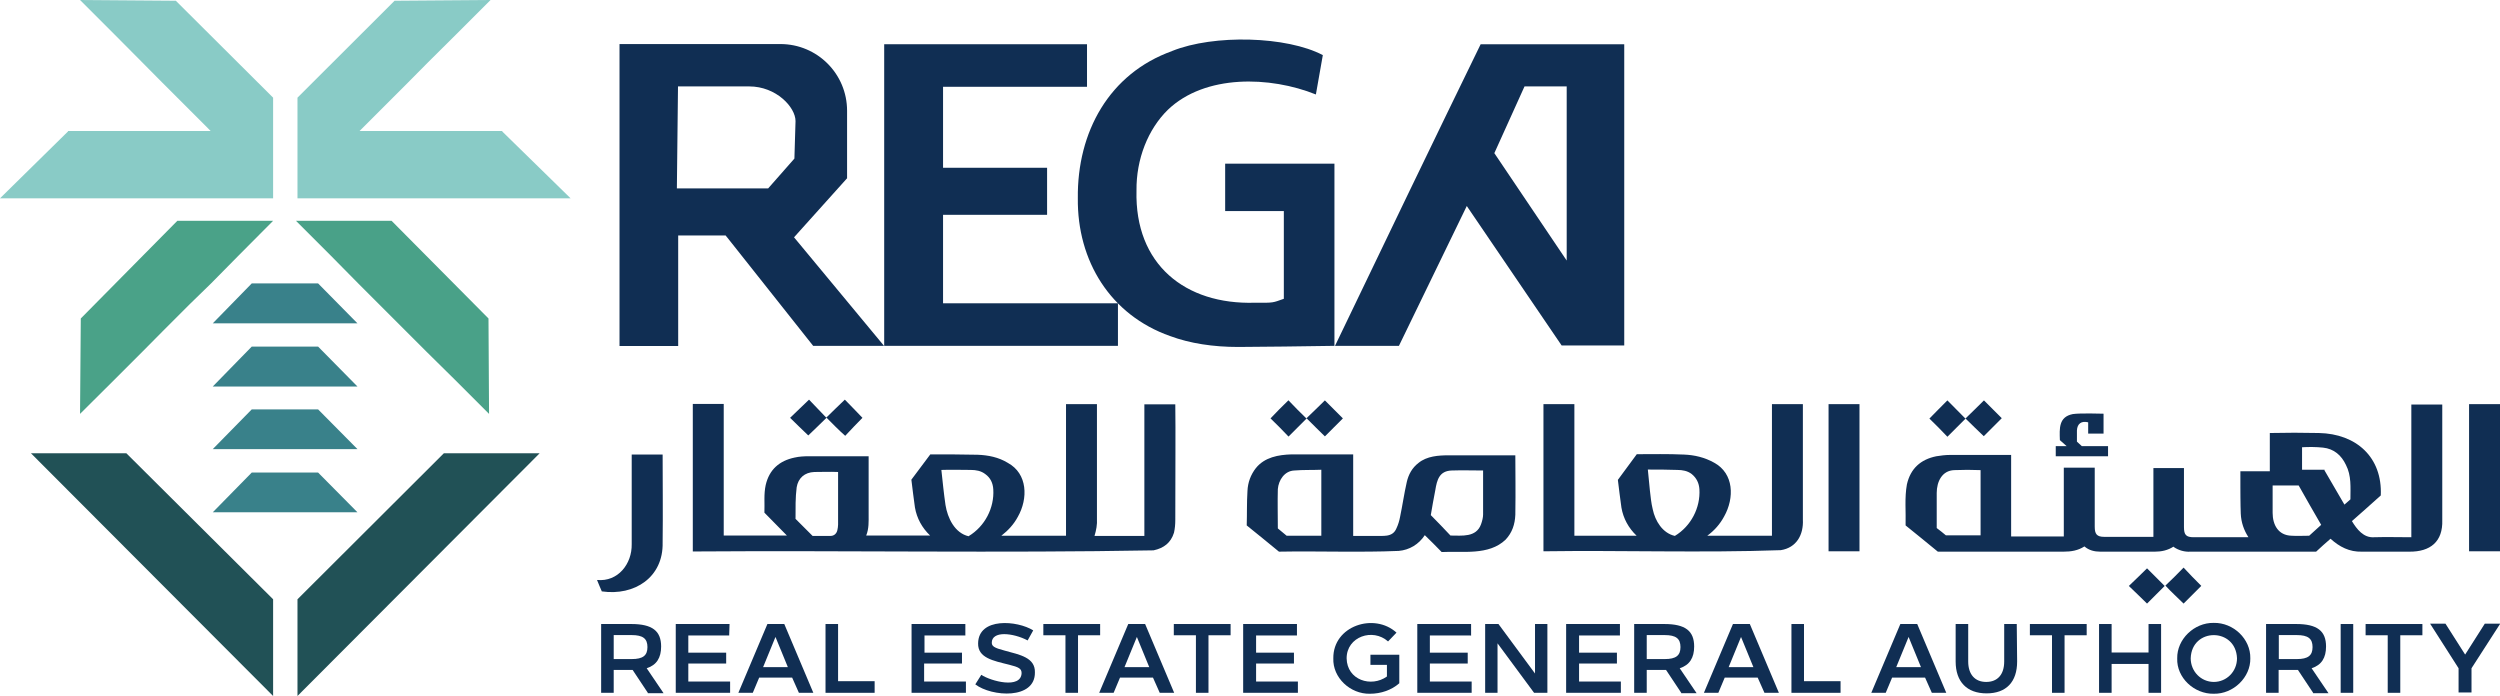
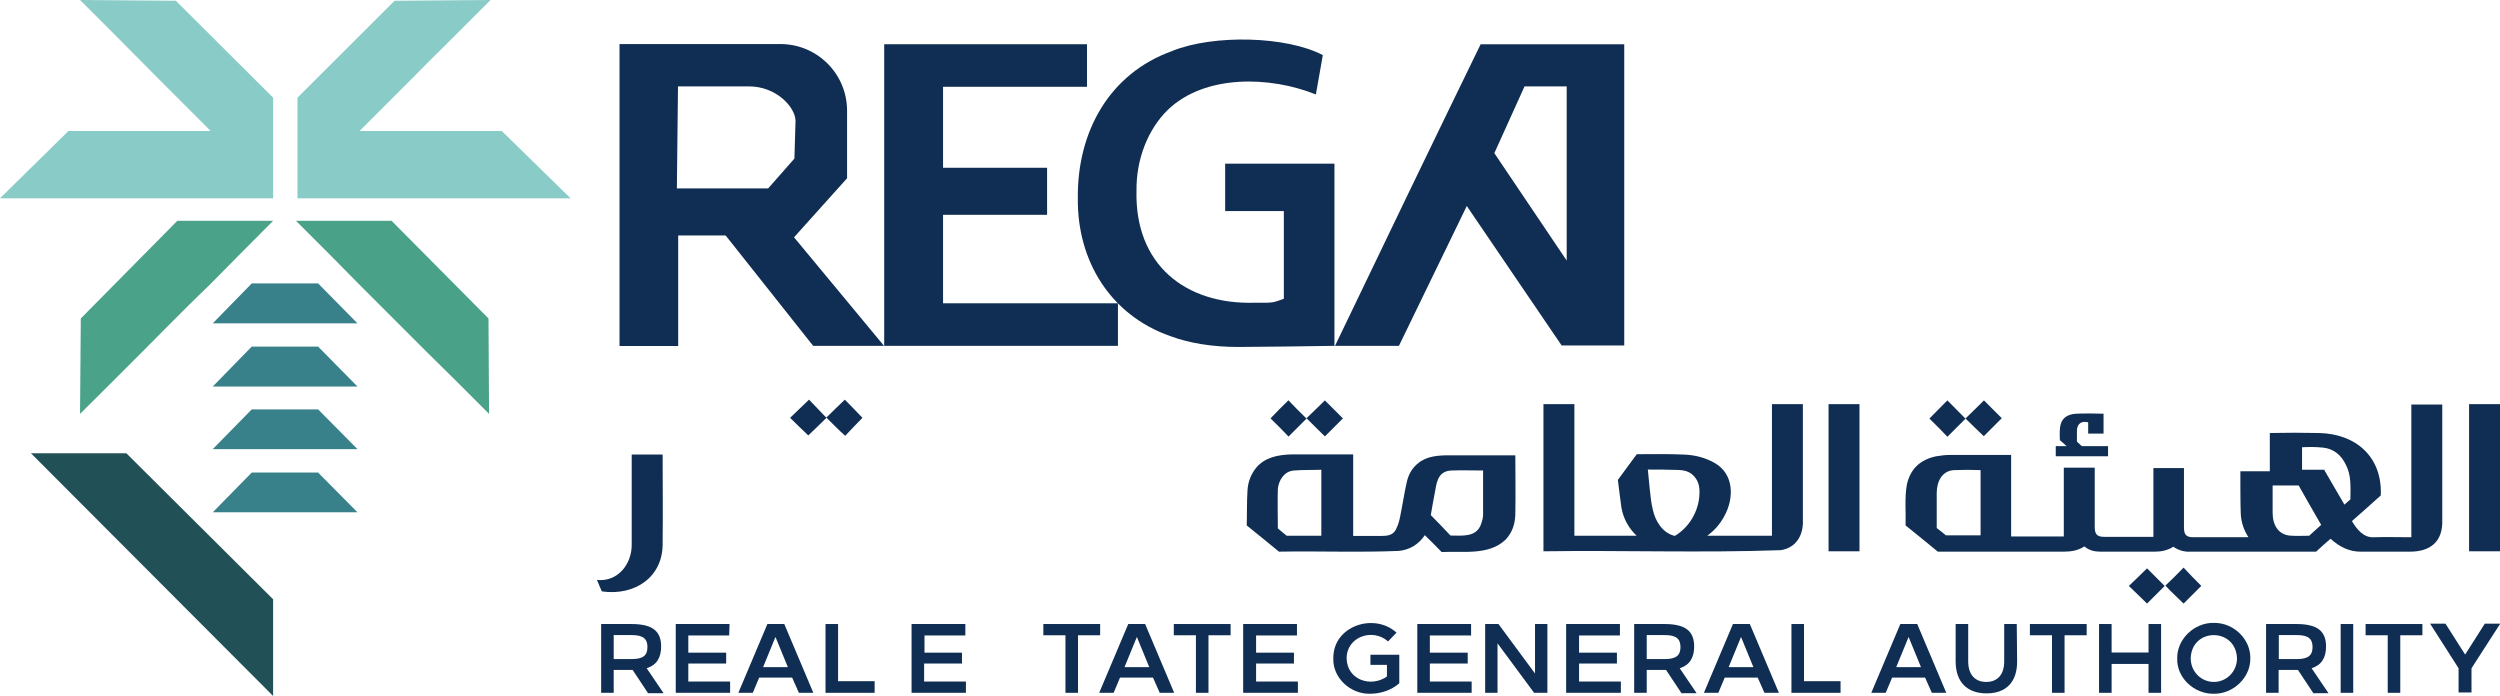
<svg xmlns="http://www.w3.org/2000/svg" id="Layer_2" data-name="Layer 2" viewBox="0 0 133.37 37.13">
  <defs>
    <style>      .cls-1 {        fill: #39818a;      }      .cls-2 {        fill: #102e53;      }      .cls-3 {        fill: #49a188;      }      .cls-4 {        fill: #89cbc6;      }      .cls-5 {        fill: #215156;      }      .cls-6 {        fill: #4aa288;      }    </style>
  </defs>
  <g id="Layer_1-2" data-name="Layer 1">
    <g id="Layer_2-2" data-name="Layer 2">
      <g id="Layer_2-3" data-name="Layer 2">
        <g>
          <g>
            <g>
              <path class="cls-2" d="M115.97,29.15c-.32.21-.66.28-1.01.28h-2.92c-.3,0-.6-.07-.84-.28-.34.22-.71.28-1.11.28h-6.71c-.58-.47-1.14-.94-1.72-1.4.02-.73-.06-1.48.07-2.19.19-.84.73-1.33,1.57-1.5.24-.04.49-.07.73-.07h3.26v4.35h2.81v-3.67h1.65v3.15c0,.39.11.54.51.54h2.62v-3.67h1.63v3.15c0,.41.11.54.52.54h2.92c-.24-.37-.39-.79-.41-1.26-.02-.47-.02-1.42-.02-1.42v-.84h1.57v-2.04c.88-.02,1.74-.02,2.62,0,1.99.04,3.39,1.29,3.3,3.33-.52.47-1.03.92-1.54,1.37.26.43.62.9,1.18.86.66-.02,1.33,0,1.99,0v-7.08h1.65v6.16c.04,1.16-.64,1.7-1.76,1.69h-2.53c-.66.02-1.2-.26-1.67-.69-.26.22-.51.45-.77.69h-6.71c-.28.02-.62-.06-.9-.26h0ZM105.66,25.08c-.47-.02-.94-.02-1.4,0-.66.02-.94.62-.94,1.22v1.87c.17.13.34.26.49.39h1.85v-3.48h0ZM123.83,28c-.41-.71-.81-1.4-1.2-2.1h-1.39v1.46c0,.64.3,1.2,1.01,1.22.3.02.62,0,.94,0,.21-.19.43-.39.64-.58h0ZM124,25.08c.36.62.71,1.22,1.07,1.84.11-.09.22-.19.32-.28,0-.64.06-1.26-.24-1.84-.24-.51-.64-.86-1.22-.92-.37-.04-.77-.04-1.12-.02v1.2h1.2v.02Z" />
              <path class="cls-2" d="M133.37,29.41h-1.65v-7.85h1.65v7.85Z" />
              <path class="cls-2" d="M112.22,22.08v1.05h-.82v-.6c-.36-.09-.58.07-.6.43v.6c.07.07.17.15.26.24h1.4v.54h-2.79v-.54h.58c-.13-.11-.24-.22-.36-.32-.02-.62-.07-1.24.69-1.39.39-.06,1.57-.02,1.63-.02h0Z" />
              <path class="cls-2" d="M105.83,21.35l.96.96-.96.96c-.32-.3-.64-.62-.97-.94l-.97.97c-.32-.34-.64-.66-.96-.97.32-.32.64-.66.96-.97.32.32.66.66.96.97.36-.34.67-.66.99-.97h0Z" />
              <path class="cls-2" d="M113.57,31.26c.34-.32.66-.64.97-.94l.94.94-.94.94c-.32-.32-.64-.62-.97-.94h0Z" />
              <path class="cls-2" d="M117.43,31.26l-.94.94c-.32-.32-.66-.62-.97-.96.34-.32.66-.64.97-.96.3.32.62.66.94.97Z" />
            </g>
            <g>
              <path class="cls-2" d="M82.34,21.56h1.65v7.02h3.32c-.43-.41-.71-.92-.81-1.5-.07-.49-.13-.99-.19-1.48.34-.45.67-.92,1.01-1.37.84,0,1.67-.02,2.51.02.56.02,1.11.15,1.61.43,1.07.58,1.09,1.89.54,2.87-.22.41-.52.75-.9,1.03h3.45v-7.02h1.65v6.16c.04.81-.34,1.5-1.18,1.63-4.21.15-8.45,0-12.66.06,0-3.17,0-6.76,0-7.85h0ZM87.91,25.06c.04.37.07.75.11,1.12.04.34.07.67.15.99.13.62.52,1.27,1.18,1.42.86-.52,1.37-1.5,1.31-2.49-.02-.32-.15-.6-.41-.81-.22-.17-.49-.22-.77-.22-.52-.02-1.05-.02-1.57-.02h0Z" />
              <path class="cls-2" d="M76.89,29.43c-.28-.3-.58-.58-.88-.88-.32.49-.82.79-1.39.84-2.14.09-4.27,0-6.39.04-.58-.47-1.14-.94-1.72-1.4.02-.6,0-1.22.04-1.84.02-.45.17-.86.45-1.22.47-.58,1.2-.71,1.91-.73h3.28v4.35h1.11c.45-.02.99.11,1.2-.41.09-.19.15-.39.19-.6.13-.62.22-1.26.36-1.87.09-.39.28-.75.62-1.01.45-.37,1.07-.41,1.63-.41h3.54c0,1.11.02,1.74,0,3.17-.02.51-.17.96-.52,1.33-.9.86-2.3.6-3.41.66h0ZM79.12,25.1c-.56,0-1.11-.02-1.67,0-.66.02-.79.49-.88,1.05-.09.45-.17.92-.24,1.33.37.37.71.73,1.05,1.09.62,0,1.37.11,1.63-.6.06-.17.11-.36.11-.52,0-.77,0-1.55,0-2.34h0ZM70.49,28.58v-3.52c-.49.02-.97,0-1.44.04-.52.02-.84.51-.88.99-.02.69,0,1.39,0,2.1.15.13.32.26.47.39h1.85Z" />
              <path class="cls-2" d="M97.55,21.56h1.65v7.85h-1.65v-7.85h0Z" />
              <path class="cls-2" d="M68.73,21.35c.32.34.64.66.96.97.34-.32.66-.64.99-.96l.96.96-.96.96c-.32-.32-.64-.62-.97-.96l-.97.97c-.32-.34-.64-.66-.96-.97.32-.34.64-.66.96-.97h0Z" />
            </g>
            <g>
-               <path class="cls-2" d="M49.64,24.24c.84,0,1.67,0,2.51.02.56.02,1.12.13,1.61.43,1.07.58,1.09,1.91.54,2.88-.22.41-.52.73-.88,1.01h3.45v-7.02h1.65v6.11c.02.32-.04.62-.13.92h2.66v-7.02h1.65c.02,1.55,0,3.3,0,6.16,0,.24-.02.47-.07.69-.17.54-.54.82-1.09.94-8.19.15-16.39,0-24.58.06v-7.87h1.65v7.02h3.37c-.39-.39-.79-.81-1.2-1.22.02-.49-.04-.99.07-1.48.19-.82.73-1.29,1.54-1.46.26-.06.52-.07.77-.07h3.18v3.11c0,.37.02.75-.13,1.12h3.41c-.43-.41-.71-.92-.81-1.5-.07-.49-.13-.99-.19-1.48.34-.45.67-.9,1.01-1.35h0ZM51.68,28.6c.86-.52,1.37-1.5,1.31-2.49-.02-.34-.15-.62-.43-.82-.22-.17-.49-.22-.77-.22-.52,0-1.05-.02-1.57,0,.07.64.13,1.26.22,1.87.11.69.49,1.5,1.24,1.67ZM42.43,27.67c.32.32.62.62.92.92h.96c.19,0,.32-.13.36-.3.02-.09.04-.21.04-.3v-2.81c-.43-.02-.86,0-1.27,0-.51.02-.86.32-.94.82-.07.54-.06,1.12-.06,1.67h0Z" />
              <path class="cls-2" d="M32.11,31.56c-.09-.21-.17-.39-.26-.62,1.12.11,1.87-.86,1.85-1.91v-4.78h1.65c0,1.48.02,3.17,0,4.7.04,1.85-1.5,2.85-3.24,2.6h0Z" />
              <path class="cls-2" d="M44.09,22.29c-.32.32-.66.64-.97.94-.32-.3-.64-.62-.97-.94.34-.32.66-.64,1.01-.97.28.3.6.62.92.96.34-.34.66-.64.99-.96.32.32.64.66.94.97-.3.3-.62.64-.92.96-.36-.32-.67-.64-.99-.96h0Z" />
            </g>
            <path class="cls-2" d="M34.56,36.96l-.81-1.22h-1.01v1.22h-.67v-3.67h1.61c1.12,0,1.59.37,1.59,1.2,0,.6-.24.99-.77,1.16l.9,1.33h-.84v-.02ZM32.74,35.16h.96c.6,0,.84-.19.84-.64s-.24-.64-.84-.64h-.96v1.27Z" />
            <path class="cls-2" d="M38.89,33.9h-2.17v.92h2.02v.58h-2.02v.96h2.23v.6h-2.9v-3.67h2.87l-.02.62h0Z" />
            <path class="cls-2" d="M42.28,36.15h-1.78l-.34.81h-.77l1.55-3.67h.9l1.55,3.67h-.77l-.36-.81h0ZM42.03,35.59l-.66-1.61-.66,1.61h1.31Z" />
            <path class="cls-2" d="M44.71,36.34h1.95v.62h-2.62v-3.67h.67v3.05h0Z" />
            <path class="cls-2" d="M51.49,33.9h-2.17v.92h2v.58h-2.02v.96h2.23v.6h-2.9v-3.67h2.87v.62h0Z" />
-             <path class="cls-2" d="M54.83,34.17c-.39-.21-.88-.34-1.26-.34-.39,0-.66.15-.66.45,0,.19.11.28.69.43.81.22,1.63.37,1.61,1.16.02,1.46-2.3,1.31-3.18.64l.32-.51c.51.34,2.12.77,2.15-.09,0-.24-.15-.32-.67-.45-.84-.21-1.67-.36-1.65-1.14.02-1.4,2.1-1.22,2.94-.69l-.3.54h0Z" />
            <path class="cls-2" d="M58.69,33.89h-1.18v3.07h-.67v-3.07h-1.18v-.6h3.03v.6h0Z" />
            <path class="cls-2" d="M61.53,36.15h-1.78l-.34.81h-.77l1.55-3.67h.9l1.55,3.67h-.77l-.36-.81h0ZM61.31,35.59l-.66-1.61-.66,1.61h1.31Z" />
            <path class="cls-2" d="M65.65,33.89h-1.18v3.07h-.67v-3.07h-1.18v-.6h3.03v.6h0Z" />
            <path class="cls-2" d="M69.18,33.9h-2.17v.92h2.02v.58h-2.02v.96h2.23v.6h-2.92v-3.67h2.87v.62Z" />
            <path class="cls-2" d="M74.05,34.22c-.81-.73-2.21-.26-2.21.9.02,1.16,1.31,1.57,2.15.97v-.62h-.88v-.54h1.54v1.52c-.41.36-.97.56-1.57.56-1.05.02-1.99-.86-1.95-1.89-.02-1.74,2.19-2.45,3.37-1.37l-.45.47h0Z" />
            <path class="cls-2" d="M78.45,33.9h-2.17v.92h2.02v.58h-2.02v.96h2.23v.6h-2.9v-3.67h2.87v.62h-.02Z" />
            <path class="cls-2" d="M82.55,33.29v3.67h-.71l-1.95-2.64v2.64h-.66v-3.67h.71l1.95,2.64v-2.64h.66Z" />
            <path class="cls-2" d="M86.41,33.9h-2.17v.92h2.02v.58h-2.02v.96h2.23v.6h-2.92v-3.67h2.87v.62Z" />
            <path class="cls-2" d="M89.69,36.96l-.81-1.22h-1.03v1.22h-.67v-3.67h1.61c1.12,0,1.59.37,1.59,1.2,0,.6-.24.99-.77,1.16l.9,1.33h-.82v-.02ZM87.85,35.16h.96c.6,0,.84-.19.84-.64s-.24-.64-.84-.64h-.96v1.27Z" />
            <path class="cls-2" d="M93.79,36.15h-1.78l-.34.81h-.77l1.55-3.67h.9l1.55,3.67h-.77l-.36-.81h0ZM93.54,35.59l-.66-1.61-.66,1.61h1.31Z" />
            <path class="cls-2" d="M96.24,36.34h1.95v.62h-2.62v-3.67h.67v3.05h0Z" />
            <path class="cls-2" d="M102.72,36.15h-1.78l-.34.81h-.77l1.55-3.67h.9l1.55,3.67h-.77l-.36-.81h0ZM102.48,35.59l-.66-1.61-.66,1.61h1.31Z" />
            <path class="cls-2" d="M107.61,35.29c0,1.09-.58,1.7-1.63,1.7s-1.65-.62-1.65-1.7v-2h.67v2c0,.69.36,1.09.96,1.09s.96-.39.96-1.09v-2h.67l.02,2h0Z" />
            <path class="cls-2" d="M111.32,33.89h-1.18v3.07h-.67v-3.07h-1.18v-.6h3.03v.6h0Z" />
            <path class="cls-2" d="M115.29,36.96h-.67v-1.54h-1.97v1.54h-.67v-3.67h.67v1.52h1.97v-1.52h.67v3.67Z" />
            <path class="cls-2" d="M118.1,37.01c-1.05.02-1.99-.86-1.95-1.89-.02-1.01.9-1.91,1.95-1.89,1.05-.02,1.97.86,1.95,1.89.02,1.01-.9,1.91-1.95,1.89ZM118.1,36.38c.69,0,1.24-.56,1.24-1.26-.06-1.65-2.42-1.65-2.47,0,0,.69.54,1.26,1.24,1.26h0Z" />
            <path class="cls-2" d="M123.4,36.96l-.81-1.22h-1.03v1.22h-.67v-3.67h1.61c1.12,0,1.59.37,1.59,1.2,0,.6-.24.99-.77,1.16l.9,1.33h-.82v-.02ZM121.57,35.16h.96c.6,0,.84-.19.84-.64s-.24-.64-.84-.64h-.96v1.27Z" />
            <path class="cls-2" d="M125.54,36.96h-.67v-3.67h.67v3.67Z" />
            <path class="cls-2" d="M129.23,33.89h-1.18v3.07h-.67v-3.07h-1.18v-.6h3.03v.6h0Z" />
            <path class="cls-2" d="M133.37,33.29l-1.52,2.36v1.29h-.69v-1.29l-1.52-2.38h.82l1.05,1.65,1.05-1.65h.81v.02Z" />
          </g>
          <g>
            <polygon class="cls-2" points="55.86 11.46 55.86 8.95 50.31 8.95 50.31 4.63 57.99 4.63 57.99 2.36 47.17 2.36 47.17 18.45 59.64 18.45 59.64 16.18 50.31 16.18 50.31 11.46 55.86 11.46" />
            <path class="cls-2" d="M83.3,18.43h3.35V2.36h-7.66c-1.95,3.99-5.86,12.1-7.77,16.09h3.41l3.62-7.46,5.06,7.44h0ZM81.33,4.61h2.25v9.29l-3.86-5.73,1.61-3.56h0Z" />
            <path class="cls-2" d="M62.54,2.72c-3.37,1.2-5.08,4.33-5.04,7.85-.04,3.35,1.74,6.24,4.93,7.36,1.05.39,2.29.58,3.63.58,1.03,0,3.77-.04,5.13-.06v-9.72h-5.83v2.53h3.13v4.68c-.6.21-.52.22-1.55.21-3.71.11-6.41-2.04-6.31-5.98-.02-1.69.62-3.28,1.67-4.31,1.99-1.91,5.47-1.8,7.9-.82l.37-2.1c-1.91-1.01-5.81-1.12-8.04-.22h0Z" />
            <path class="cls-2" d="M38.79,12.66l4.59,5.79h3.78l-4.8-5.79,2.83-3.15v-3.6c0-1.97-1.59-3.56-3.56-3.56h-8.58v16.11h3.13v-5.9h2.53l.07.09h0ZM36.11,10.06l.06-5.45h3.8c1.44,0,2.47,1.11,2.47,1.85l-.06,2-1.4,1.59h-4.87Z" />
          </g>
          <g>
            <polygon class="cls-5" points="1.65 24.18 14.57 37.13 14.57 31.97 6.74 24.18 1.65 24.18" />
-             <polygon class="cls-5" points="15.87 31.97 15.87 37.13 28.79 24.18 23.68 24.18 15.87 31.97" />
            <polygon class="cls-4" points="14.57 10.58 14.57 10.3 14.57 7.01 14.57 6.99 14.57 5.21 9.38 .04 9.38 .04 4.27 0 6.11 1.84 7.59 3.33 8.67 4.42 10.15 5.9 11.24 6.99 11.26 6.99 3.63 6.99 3.63 7.01 0 10.58 14.57 10.58" />
            <polygon class="cls-6" points="6.11 20.25 7.59 18.77 8.67 17.68 10.15 16.2 11.26 15.12 12.74 13.62 14.57 11.78 9.46 11.78 4.31 16.99 4.31 16.99 4.27 22.08 6.11 20.25" />
            <polygon class="cls-4" points="26.79 7.01 26.8 6.99 19.5 6.99 19.18 6.99 19.18 6.99 20.27 5.9 21.75 4.42 22.83 3.33 24.33 1.84 26.17 0 21.05 .04 21.05 .04 15.87 5.21 15.87 7.01 15.87 10.3 15.87 10.58 30.44 10.58 26.79 7.01" />
            <polygon class="cls-3" points="19.11 15.12 20.19 16.2 21.67 17.68 22.76 18.77 24.26 20.25 26.09 22.08 26.06 16.99 26.06 16.99 20.89 11.78 15.79 11.78 17.63 13.62 19.11 15.12" />
            <polygon class="cls-1" points="16.97 15.12 13.43 15.12 11.35 17.25 19.07 17.25 16.97 15.12" />
            <polygon class="cls-1" points="16.97 18.49 13.43 18.49 11.35 20.62 19.07 20.62 16.97 18.49" />
            <polygon class="cls-1" points="16.97 21.84 13.43 21.84 11.35 23.96 19.07 23.96 16.97 21.84" />
            <polygon class="cls-1" points="11.35 27.33 19.07 27.33 16.97 25.21 13.43 25.21 11.35 27.33" />
          </g>
        </g>
      </g>
    </g>
  </g>
</svg>